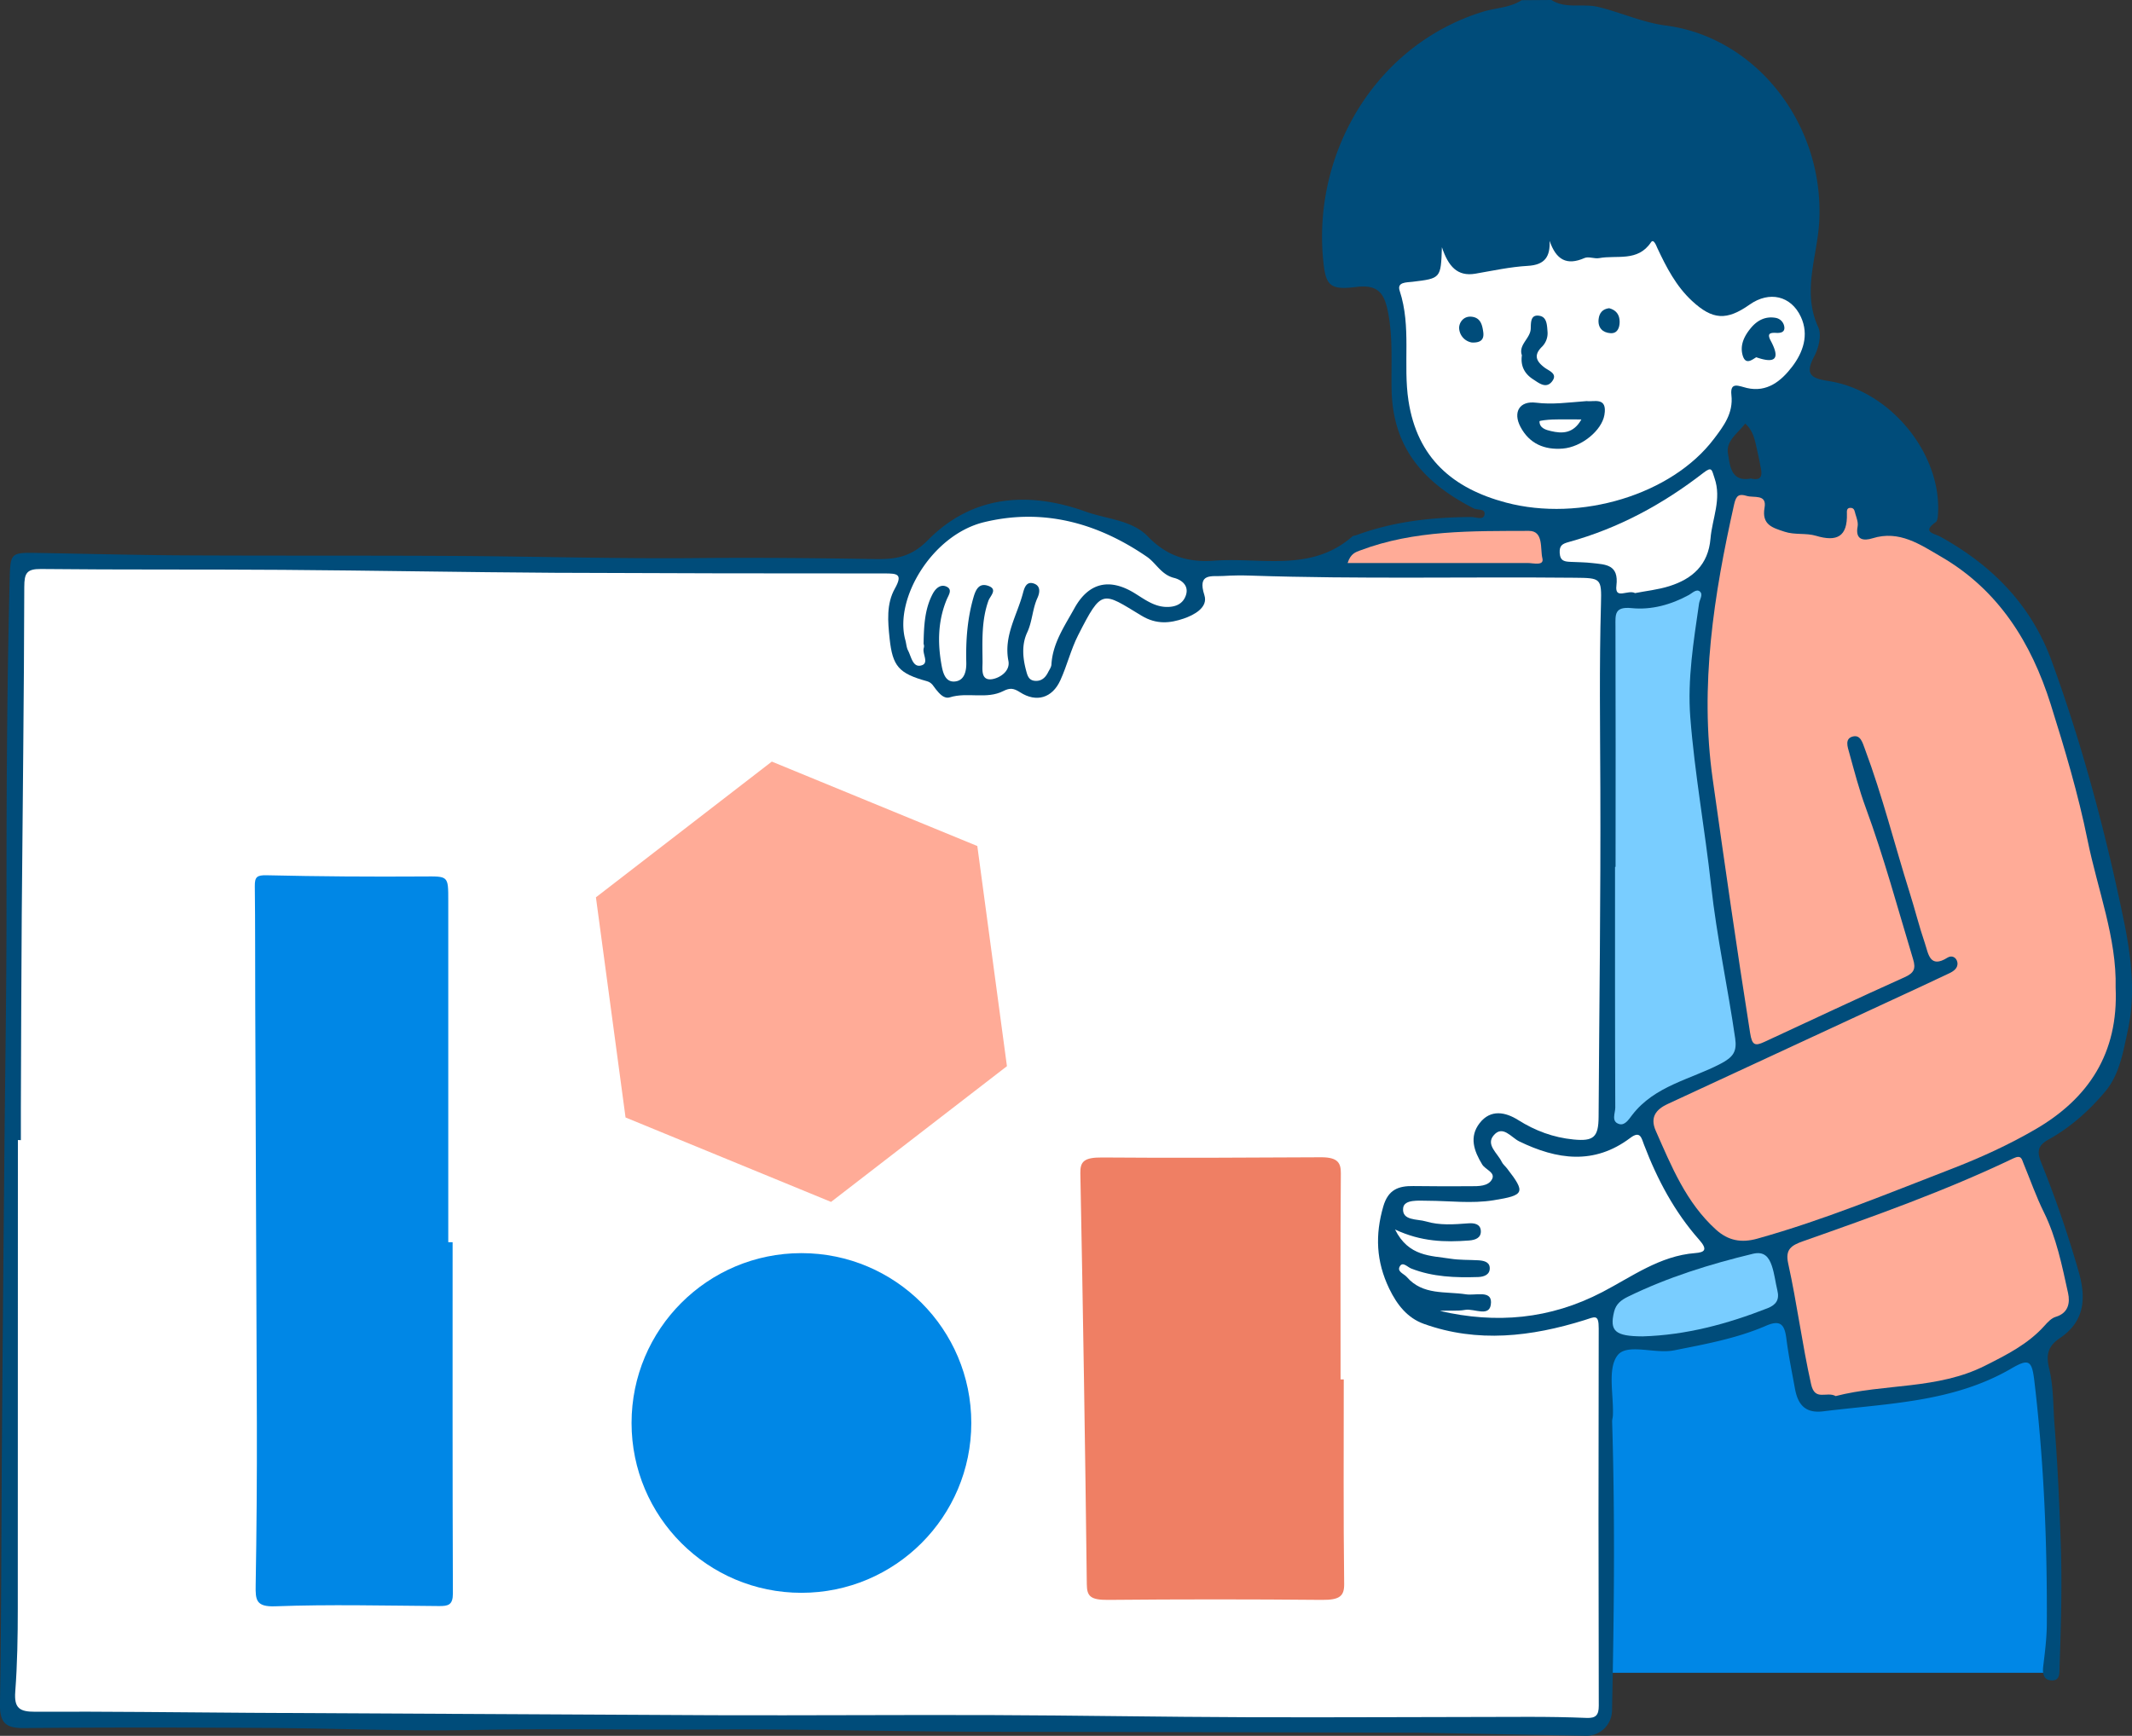
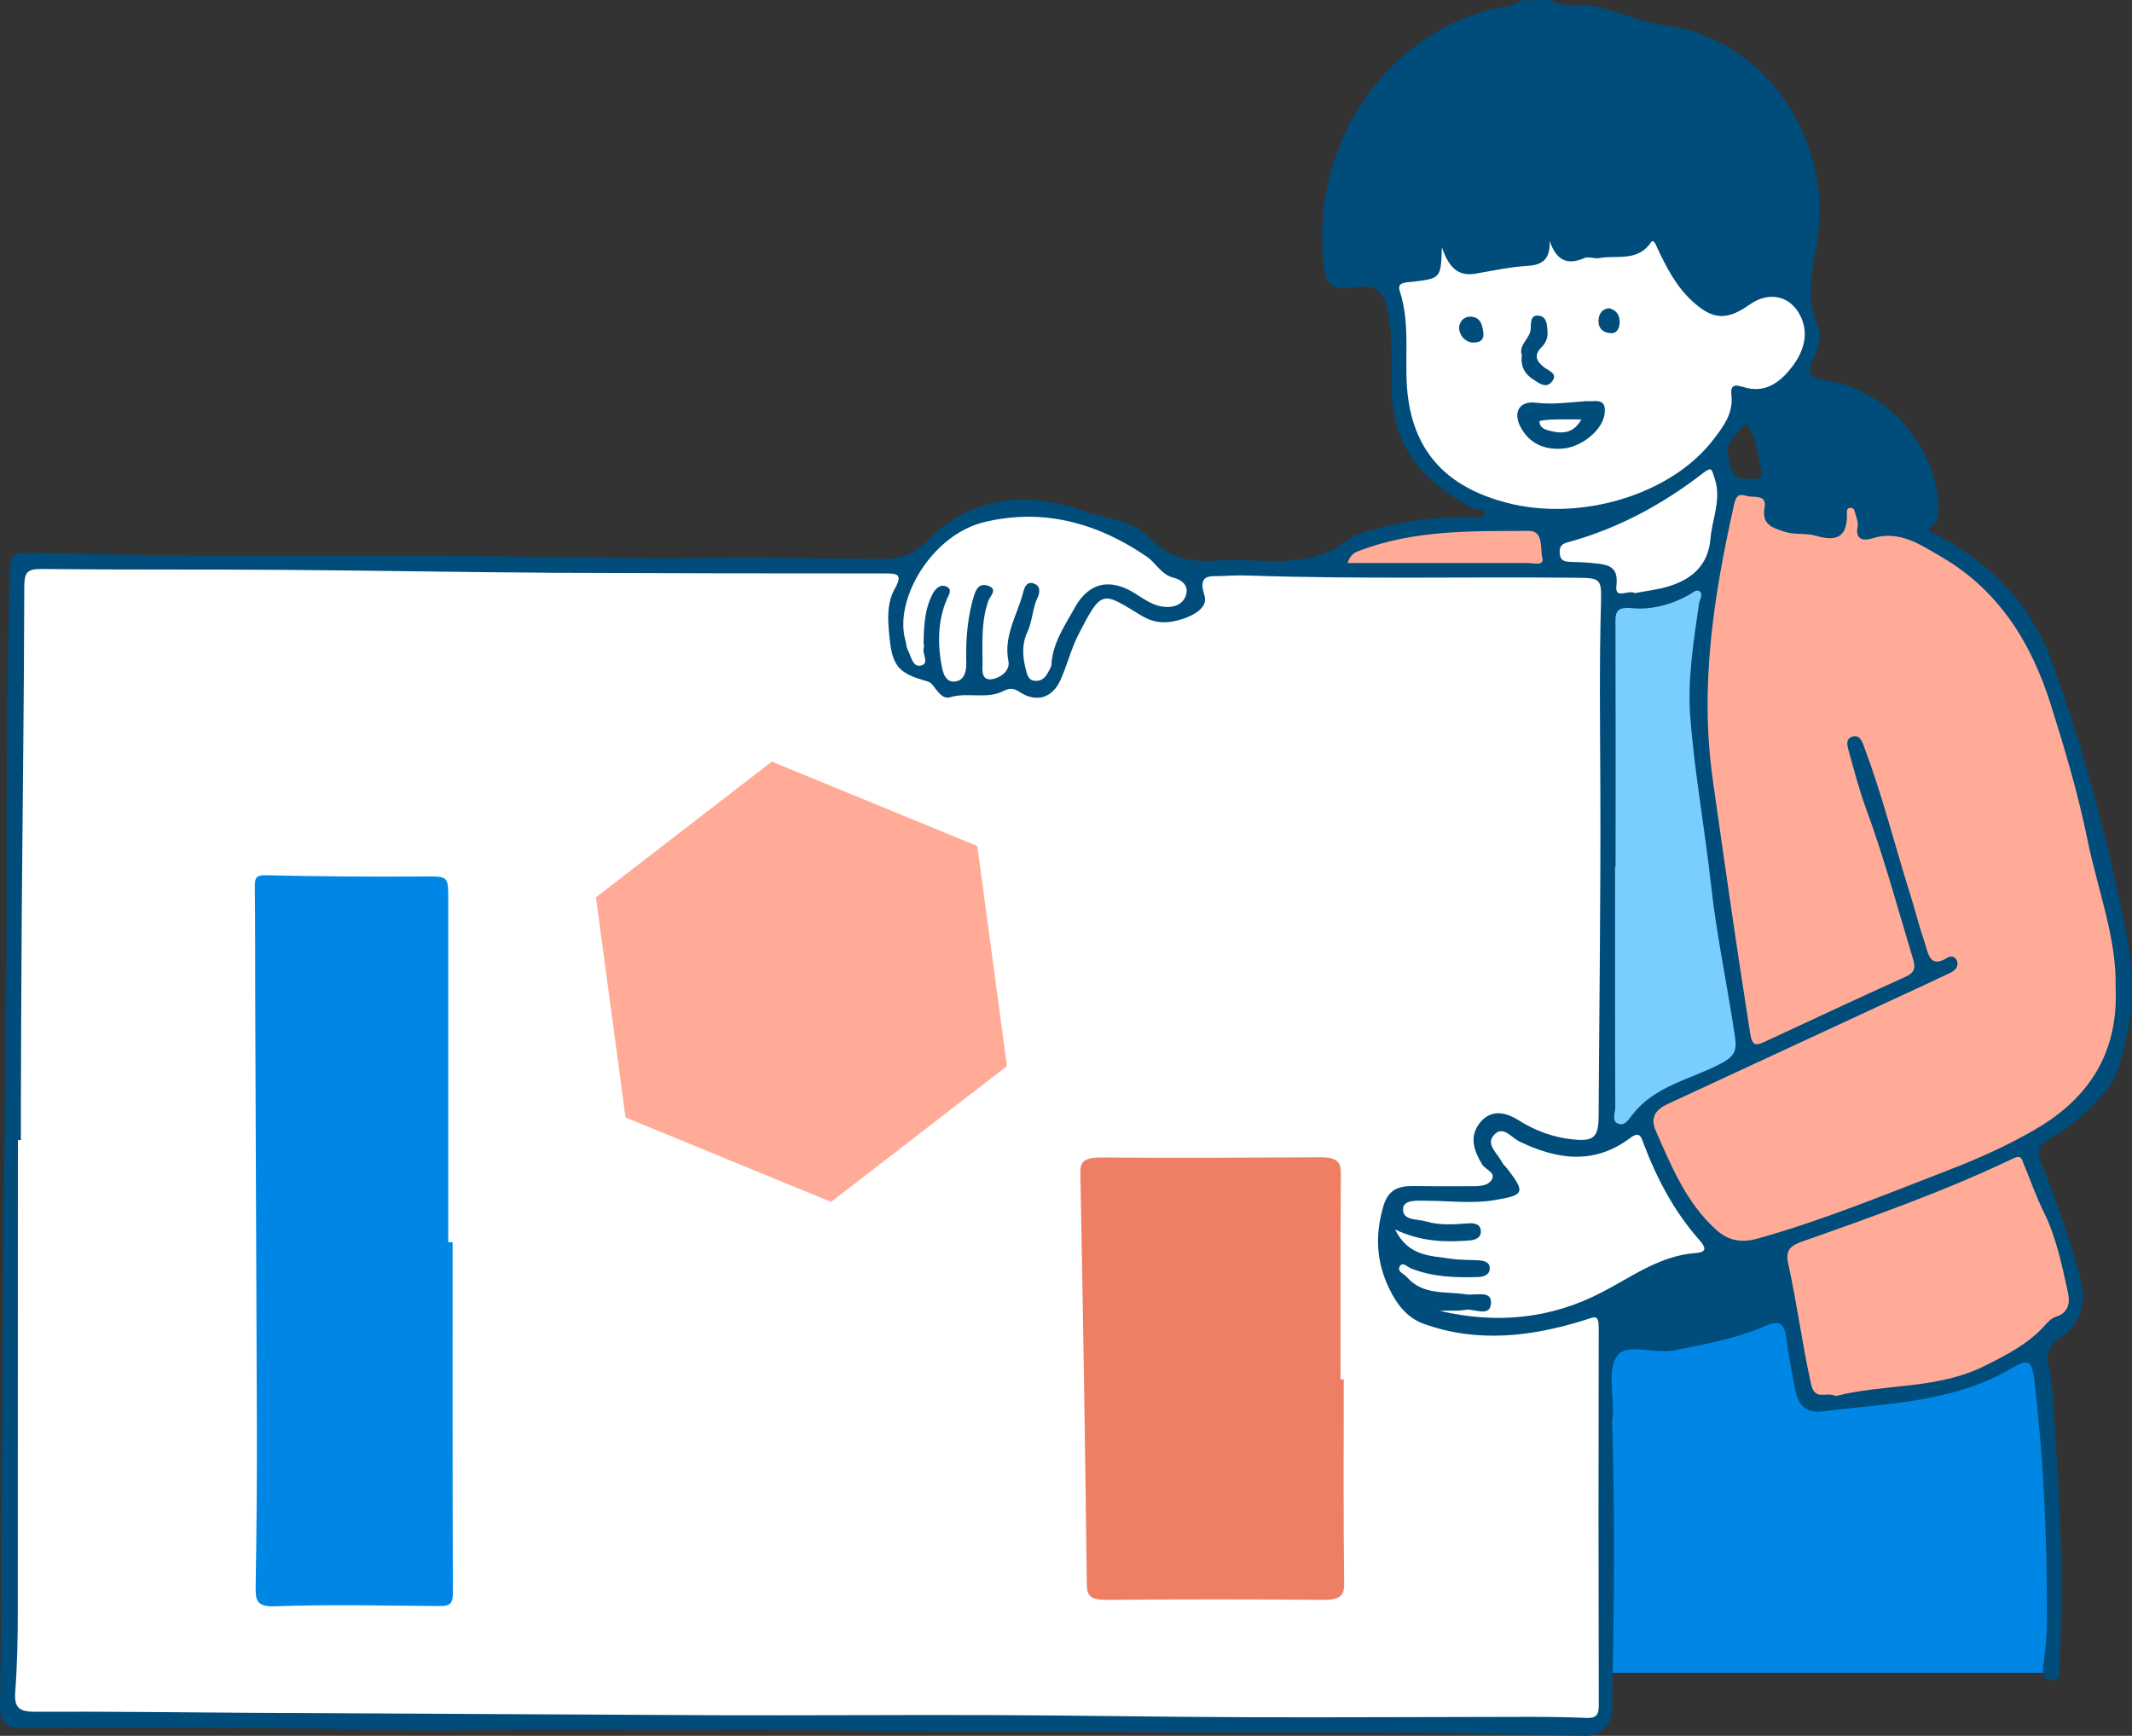
<svg xmlns="http://www.w3.org/2000/svg" viewBox="0 0 1999.61 1628.34">
  <rect x="0" y="0" width="1999.61" height="1628.34" fill="#333333" stroke="none" />
  <defs>
    <style>.cls-1{fill:#0087e6;}.cls-2{fill:#004c7a;}.cls-3{fill:#fff;}.cls-4{fill:#ffab97;}.cls-5{fill:#79cdff;}.cls-6{fill:#ef7f64;}</style>
  </defs>
  <g id="Слой_2" data-name="Слой 2">
    <g id="Layer_1" data-name="Layer 1">
      <path class="cls-1" d="M1924,1569.2H1508.7V1263.13s119.33-3.73,162.72-32.47c0,0,11.63-.85,10.85,10,0,0,2.32,69,19.37,73.61s89.11-.77,125.53-14,81.36-34.09,81.36-34.09S1933.33,1501,1924,1569.2Z" />
      <path class="cls-2" d="M1331,1625.41q-205.48-.6-411-.93c-83.55-.27-167.14-2.61-250.63-2.09-75.56.48-151.13-1-226.7.46-64.27,1.25-128.6-1.58-192.91-1.94-75.84-.44-151.68-.58-227.5.13-17.52.16-22.58-5.47-22.29-23,1.35-81.13,1.22-162.28,1.82-243.42q1-135.16,2.31-270.32c.68-76.23,2-152.47,2-228.71-.06-104.45.34-208.89,3-313.31.59-23.69,1.5-24,25.63-23.59,45.63.76,91.25,2,136.89,2.27,85.19.46,170.39.06,255.58.55,75.73.44,151.45,2.73,227.16,2,55.42-.5,110.81,0,166.21.9,19.1.32,33.8-1.58,49.8-17.81,41.54-42.13,94.16-46,147.88-26.67,19.71,7.08,43.43,7.83,58.37,23.34,18,18.64,37.79,24.47,62.37,22.66,43.93-3.24,90.81,11.13,129.39-22.72.91-.8,2.53-.75,3.78-1.21,34.77-12.82,70.88-16.84,107.67-17,4.13,0,11.21,3,12.36-1.68,1.64-6.61-6.33-4.54-10-6.4-45.46-23.3-75.82-55.43-77-111.18-.52-23.69,1.34-47.9-3.13-71.7-3.24-17.22-8.16-27.62-29.91-24.87-25.89,3.28-29.1-1.54-31.36-27.82C1232.2,141.86,1290.6,41.92,1390.84,11c12.08-3.73,25.32-3.68,36.34-10.8L1455.1,0c13.58,8.65,29.25,3,43.9,6.52,21.33,5.17,41.66,14.62,63.25,17.41,85,11,149,92.93,144,184.16-1.82,32.81-16.37,65.45-.85,99,3.27,7.09.33,19.36-3.78,27.1-9.16,17.25-2.93,20.7,13.72,23.3,57.88,9.05,105.85,68.41,102.31,124.75-.17,2.61-.44,6.36-2.1,7.54-13.46,9.56-1.22,10.62,4.35,13.7,48.22,26.68,85.06,63.7,104.27,116.32,28.56,78.23,50,158.57,67,240,7.32,35,12.34,70.94,4.5,106.9-4.37,20-7.68,41.15-21.16,57.21-14.94,17.8-32.47,33.53-53,44.94-10.12,5.63-11.37,11-7,21.87A1029.8,1029.8,0,0,1,1949.9,1194c7,25.14,4.66,46-18,61.29-10.76,7.29-13.23,15-10,28.43,4.21,17.26,3.68,35.68,5.09,53.61,2.92,37.16,4.56,74.35,5.83,111.62,1.32,38.6.15,77-1.17,115.46-.18,5.28.45,12-7.13,11.92-8.29-.06-8.91-7.23-8.19-13.15,1.63-13.25,3.3-26.41,3.38-39.83.4-76.07-2.7-151.93-11.64-227.52-2.28-19.37-4.9-21.83-21.39-12.22-54.83,32-116.38,32.81-176.63,40.3-17.25,2.14-23.88-6.66-26.57-21.35-2.83-15.49-6-30.95-8-46.56-1.58-12.49-4.79-18.58-19-12.4-27.56,11.94-57.11,17.31-86.39,23.12-18.12,3.6-44.17-7-53.07,4.77-9.52,12.6-3.48,37-4.28,56.27-.09,2-.77,4-.71,5.93,2.75,90.35,1.83,180.68-.12,271,0,.09,0,.19,0,.29a24,24,0,0,1-24.56,23.3ZM1620.65,425.15c1.84,11.3,2.71,27.36,21.4,23.71,10,2.39,10.87-2.69,9.44-9.78-1-5.21-2-10.43-3.22-15.61-2.12-9.44-3.47-19.25-11.44-26.13C1630.32,406.09,1618.73,413.33,1620.65,425.15Z" />
      <path class="cls-3" d="M16.78,1069.41q0,219.83-.1,439.64c0,26-.43,52-2.37,77.85-1.16,15.35,3.91,18.91,18.65,18.83,67.14-.35,134.28.58,201.42,1q217.72,1.21,435.47,2.26c86.94.31,173.89-.43,260.83-.12,79.79.29,159.57,1.74,239.36,2,88.14.28,176.28-.28,264.41-.35,17.86,0,35.73.25,53.57,1,8.61.35,11.5-2.52,11.48-11.38q-.48-176.94-.06-353.9c.06-14-3.62-10.91-13.39-7.87-49.72,15.5-100.22,21.6-150.61,3.5-15.25-5.48-25-17.53-32.52-33.11-12.28-25.6-13.27-50.28-5.52-77.08,4.55-15.72,14.16-19.29,28.13-19.08,18,.27,35.93.23,53.89.15,7.4,0,16.48.14,20-6.62,3.28-6.37-6.3-8.9-9.28-13.8-7.67-12.6-12.44-25.89-2.31-38.86,10.31-13.21,24.26-10.24,36-2.85,16.16,10.19,33.12,16.45,52,18.3s23.39-2.21,23.51-21.29c.61-102.55,2-205.09,1.63-307.63-.21-57.79-1.05-115.56.58-173.34.68-24.5-.06-24.45-24.79-24.7-101.2-1-202.42,1.42-303.61-2-8.59-.29-17.23-.2-25.8.34-10.84.7-24.58-3.2-17.74,18.06,3.76,11.67-10.19,18.77-19.4,21.9-12.62,4.29-25.4,5.87-39.56-2.7-36.94-22.34-37-25.79-59.43,18.24-6.88,13.5-10.43,28.67-16.78,42.48-7.58,16.5-22.38,21-37.73,11.11-5.94-3.81-9.44-4.33-15.71-1.13-15.71,8-33.59.74-50.06,5.86-5.47,1.7-9.62-3.15-13.14-7.46-2.36-2.89-3.7-6.34-8.42-7.64-26.44-7.28-32.22-14-35-39.93-1.68-16-3.18-32.59,4.94-47,7.79-13.86,1.9-14.16-9.73-14.16q-154.78.08-309.56-.62c-84.94-.52-169.87-2.14-254.8-2.75-75.6-.55-151.21,0-226.8-.8-13.49-.13-15.63,4-15.66,16.9-.21,102.6-1.57,205.2-2.37,307.8-.47,60.39-.58,120.77-.83,181.16-.05,10,0,19.94,0,29.92Z" />
      <path class="cls-4" d="M1984.26,926.48c1.1-46.57-16.89-91.78-26.37-138.56-8.73-43.1-21.32-85.26-34.5-127.16-18.25-58-49.1-107.41-102.93-138.6-19.32-11.19-39-25.15-64.33-17.18-7.68,2.41-16.33,2-13.87-11.1.68-3.67-.89-7.94-2.07-11.73-.68-2.2-.74-5.55-4.28-5.74-4.07-.23-3.76,3-3.69,5.46.6,21.44-9.22,26.67-29,20.73-9.31-2.8-19.89-.61-29.57-3.85-10.93-3.66-21.55-6.24-18.66-22.56,2.29-13-10-8.95-16.74-11-7-2.15-9.88-.68-11.76,7.71-19.06,85.08-32.54,170-20.14,258,11.21,79.49,22.55,158.93,35.11,238.22,1.79,11.28,4.44,12.38,13.19,8.33,43.93-20.36,87.74-41,131.91-60.85,8.66-3.89,10.4-8,7.8-16.61-14.42-47.63-27.31-95.72-44.53-142.49-6.16-16.72-10.63-34.08-15.4-51.28-1.52-5.47-4.52-13.42,3.47-15.36,7.15-1.74,9,5.93,11.15,11.61,16.51,44.16,27.9,89.92,42,134.82,5,15.78,8.94,31.89,14.3,47.53,3.24,9.46,4.39,24.2,21.29,13.48,4-2.5,8.29-.21,9.16,4.32,1,5.47-3.52,8.46-7.66,10.43-19.77,9.43-39.68,18.54-59.55,27.76q-102.15,47.41-204.35,94.75c-11.58,5.33-16.73,12.9-11.3,25.2,14.75,33.38,28.46,67.34,56.48,92.71,11.55,10.46,23.9,12.62,38.7,8.49,62.21-17.36,121.73-42.08,181.84-65.3,27.39-10.57,54-22.71,79.15-37.34C1958.55,1030.57,1987,988.24,1984.26,926.48Z" />
      <path class="cls-3" d="M1453.38,225.92c.65,14.94-4.48,22.57-20.5,23.48-16.46.93-32.79,4.54-49.12,7.33-17,2.91-25.4-7-31.39-24.82-1,29.18-.95,29.22-27.54,32.42-5.78.69-14.82.14-12.07,8.47,11.16,33.85,3,68.95,8.26,103.17,8.25,53.79,41.59,82.25,91.46,95.48,69.77,18.51,155.62-7.48,195.08-59.84,9-11.88,18.26-23.92,16.33-41-1.46-13,7.15-8.37,14.46-6.66,19.09,4.47,32.39-6.71,42.54-20s16-29.7,8.19-46.64c-9.25-20-29.68-24.52-48-11.64-21.64,15.25-34.79,14.51-54.08-3.33-14.94-13.83-24.07-31.52-32.58-49.66-1-2.23-3.48-9.06-5.93-5.41-12.47,18.63-32,11.79-48.6,14.86-4.45.83-9.94-1.76-13.77-.08C1469.38,249.37,1459.5,243.74,1453.38,225.92Z" />
      <path class="cls-5" d="M1514.75,813.15c0,75.29-.1,150.59.22,225.88,0,5.17-4.09,13.12,3.68,15.4,5.29,1.56,8.83-4.13,12.18-8.5,21-27.4,54.76-33.31,83.06-48.14,11.65-6.11,15.33-11.33,13.54-23.74-6.91-47.88-17.28-95.18-22.58-143.35-5.8-52.71-15.44-105.07-19.52-157.88-2.74-35.46,3.1-71.29,8.22-106.69.55-3.83,4.09-8.38.81-11.22s-7.22,1.51-10.34,3.21c-16.81,9.18-35.28,14.21-53.67,12.34-16.32-1.65-15.23,6.08-15.2,16.81q.27,112.93.09,225.88Z" />
      <path class="cls-4" d="M1721.71,1309.61c45.47-11.8,95.52-6,140.1-28.51,20-10.07,40.15-20.14,55.55-37.27,3-3.39,6.63-7.32,10.7-8.53,12.07-3.6,13.55-13.38,11.59-22.3-5.68-25.83-10.91-52-22.73-75.93-7.38-14.92-12.77-30.53-19.1-45.8-1.57-3.78-1.9-8.3-9.48-4.67-63.88,30.57-130.53,54.25-197.21,77.73-11.09,3.91-16.9,7.63-14,20.83,8.3,37.57,13.1,75.81,21.52,113.41C1702.3,1314.78,1713.14,1304.9,1721.71,1309.61Z" />
      <path class="cls-3" d="M1308.42,1153.35c12.65,25.47,33.39,24.48,52,27.39,8.5,1.33,17.26,1,25.9,1.48,4.83.29,10.44,1.28,10.89,6.71.53,6.56-4.94,8.79-10.76,9-21.39.68-42.6,0-62.92-8-3.38-1.34-7.69-6.42-10.39-2.41-3.55,5.27,3.58,7.23,6.28,10.36,15,17.39,36.34,13.28,55.6,16.28,8.51,1.32,23.59-4,23.4,7.47-.25,15-15.64,5.54-24.18,7.1-7.71,1.4-15.88.29-23.76,1,52.79,12.19,103.15,7.94,152.39-17.7,27.75-14.46,53.9-34,87-36.56,8.94-.69,12.17-3.07,3.69-12.63-23-26-39.22-56.47-51.58-88.92-2.46-6.45-3.49-13.6-12.92-6.5-33.89,25.52-68.73,20.47-104.16,3.26-7.54-3.66-15.6-15.83-24.12-5.5-7.28,8.81,3.89,16.68,7.68,24.66,1.11,2.33,3.36,4.1,5,6.21,17.57,22.75,16.6,25.15-12.71,29.87-20.54,3.3-41.14.51-61.72.45-8,0-22-1.55-23,6.76-1.46,12.18,13.31,10.19,21.4,12.63,12.82,3.86,26.36,2.82,39.68,1.8,5.7-.44,11.54.62,11.78,7.26.23,6.38-5.06,8.38-11.06,8.84C1355.27,1165.37,1333,1164.9,1308.42,1153.35Z" />
      <path class="cls-3" d="M866.23,604c.3-17.69,1.17-33,8.6-47,2.7-5.07,7.34-9.28,12.89-6.72,5.95,2.75,1.9,8,.22,12.1-8.2,19.74-8.63,40.21-5,60.78,1.2,6.81,3.19,16.53,11.94,16.16,9.58-.4,11.61-9.53,11.4-18-.51-20.79,1-41.22,6.88-61.38,2.24-7.68,5.55-13,13.24-10.54,10,3.21,2.27,9.54.62,14.2-6.63,18.64-5.63,38-5.49,57.21.05,6.47-2,17.74,8.7,16.33,7.16-1,17.46-7.36,15.55-17.21-4.56-23.46,8.07-42.53,13.6-63.39,1.35-5.07,3.23-11.54,10.24-9.16,6.47,2.21,5.76,8.34,3.37,13.58-4.71,10.33-4.72,21.89-9.6,32.37-5.17,11.09-4.28,23.39-1.1,35.31,1.23,4.62,2.24,9.35,8.09,10,6.15.64,10-2.78,12.59-7.94,1.19-2.38,3-4.8,3.16-7.28,1.13-20.1,12.32-36.06,21.53-52.77,13.28-24.09,32.88-28.79,56.63-14.12,9,5.58,17.81,12.26,28.81,12.78,8.2.4,16.22-2,19.18-11,3.13-9.62-5-14.67-11.07-16.18-12.13-3-16.82-13.88-25.58-19.88-46.27-31.71-97.2-45.86-152.66-32.42-48.82,11.82-84.62,72.12-73.83,110.68.89,3.21,1,6.78,2.5,9.65,2.94,5.67,4.38,15.68,11.73,14.23,9-1.78,1.15-11.12,3.1-16.81A5.47,5.47,0,0,0,866.23,604Z" />
      <path class="cls-3" d="M1533.53,556.37c10-2,21.41-3.15,32.09-6.51,21.69-6.81,36.6-20,38.66-44.63,1.58-18.89,10.65-37,3.74-56.85-2.58-7.42-2.14-11.25-10.42-4.81-38,29.46-79.62,52-126.11,64.84-5.87,1.62-9.06,3.07-8.65,10.3.45,7.88,5,8.11,10.55,8.37,6.62.32,13.28.33,19.86,1.09,12.54,1.44,25.2,1.2,22.79,21.18C1514.38,563.05,1526.91,552.73,1533.53,556.37Z" />
-       <path class="cls-5" d="M1540.64,1253.61c40.74-1.19,79.4-11.62,117.15-26.41,8.18-3.21,11.31-8.13,9.22-16.7-1.87-7.7-2.69-15.72-5.23-23.17-2.7-7.9-7-13.77-17.71-11.2-40.39,9.74-79.85,22-117.3,40.3-6.08,3-11.08,6.61-12.91,14.07C1509.43,1248.67,1514.85,1253.51,1540.64,1253.61Z" />
      <path class="cls-4" d="M1263.94,528.14c57.64,0,113.25,0,168.87,0,5.27,0,15.66,3,13.8-4.46C1444.42,514.85,1448,498,1434,498c-53.34.2-107.12-1-158.29,18.34C1271.83,517.82,1266.76,519.1,1263.94,528.14Z" />
      <path class="cls-2" d="M1488.26,376.24c-17.44,1.29-32.19,3.45-47.54,1.52-15.64-2-21.91,8.93-14.66,22.67,8.41,15.93,22.61,21.71,39.56,20.38,17.73-1.39,36.59-16.92,39.14-31.47C1507.86,371.72,1494.48,377.29,1488.26,376.24Z" />
      <path class="cls-2" d="M1427.39,333.31c-1.51,10.32,2.88,17.62,10.58,22.54,5.23,3.35,12,9.15,17.62,2.06,5.84-7.4-2.8-9.91-7-13.14-7.51-5.71-10.46-11.35-2.6-19.26a17.86,17.86,0,0,0,5.43-14.42c-.47-6.13-.58-13.46-7.2-14.78-8.74-1.74-8.34,5.9-8.54,12C1435.32,317.63,1423.9,323.34,1427.39,333.31Z" />
-       <path class="cls-2" d="M1647.19,335.14c20.48,7.15,21.31-.94,13.65-15.35-3.73-7-.9-7.83,5.32-7.51,4,.21,8.44-.66,7.22-6.38a9.87,9.87,0,0,0-8.26-7.78c-9.42-1.56-16.93,2.36-22.85,9.43-6.18,7.37-10.52,15.95-7.89,25.55C1637.08,342.93,1643.34,337.36,1647.19,335.14Z" />
      <path class="cls-2" d="M1380.35,321.28c9.61.5,11.65-3.83,10.77-10-.94-6.64-2.52-13.31-10.92-14.18-7.75-.8-11.82,5.75-11.67,10.76A14.29,14.29,0,0,0,1380.35,321.28Z" />
      <path class="cls-2" d="M1509.23,289.11c-6.09.73-9.23,4.4-9.88,10.21-.9,8.09,3.68,12.67,11,13.22,6.52.49,8.7-4.89,8.73-10.6C1519.09,295.34,1515.88,290.85,1509.23,289.11Z" />
      <path class="cls-1" d="M420.43,1165.28q0-160,0-320c0-24.11.22-23.24-23.85-23.09-48.76.31-97.54,0-146.29-1.13-9.4-.23-11.4,1.59-11.3,10.31.43,36.5.25,73,.39,109.51q.76,197.05,1.53,394.12.19,76-1.12,152.09c-.24,13.76.28,20.39,18.39,19.72,51.13-1.89,102.38-.6,153.58-.23,8.64.07,13-1,13-11.72-.42-109.86-.26-219.72-.26-329.58Z" />
      <path class="cls-6" d="M1257.32,1294c0-64.47-.24-128.94.26-193.4.08-9.65-2.81-15.06-18.53-15-68.41.32-136.83.77-205.23.19-17.28-.14-20.77,3.93-20.56,14.82q3.78,192.82,6.06,385.64c.12,11.18,3.46,14.71,20.23,14.55q100.21-.94,200.47,0c16.77.14,20.81-3.79,20.67-15-.78-63.93-.38-127.86-.38-191.8Z" />
      <path class="cls-3" d="M1483.19,393.46c-10,0-18.59-.18-27.12.08-4.26.13-12.17,1-12.18,1.62-.08,6.62,6.41,8.2,10.75,9.21C1465,406.81,1475.6,407,1483.19,393.46Z" />
-       <circle class="cls-1" cx="751.66" cy="1334.84" r="159.32" />
      <polygon class="cls-4" points="723.88 714.42 916.63 793.63 944.41 1000.15 779.44 1127.47 586.7 1048.26 558.92 841.74 723.88 714.42" />
    </g>
  </g>
</svg>